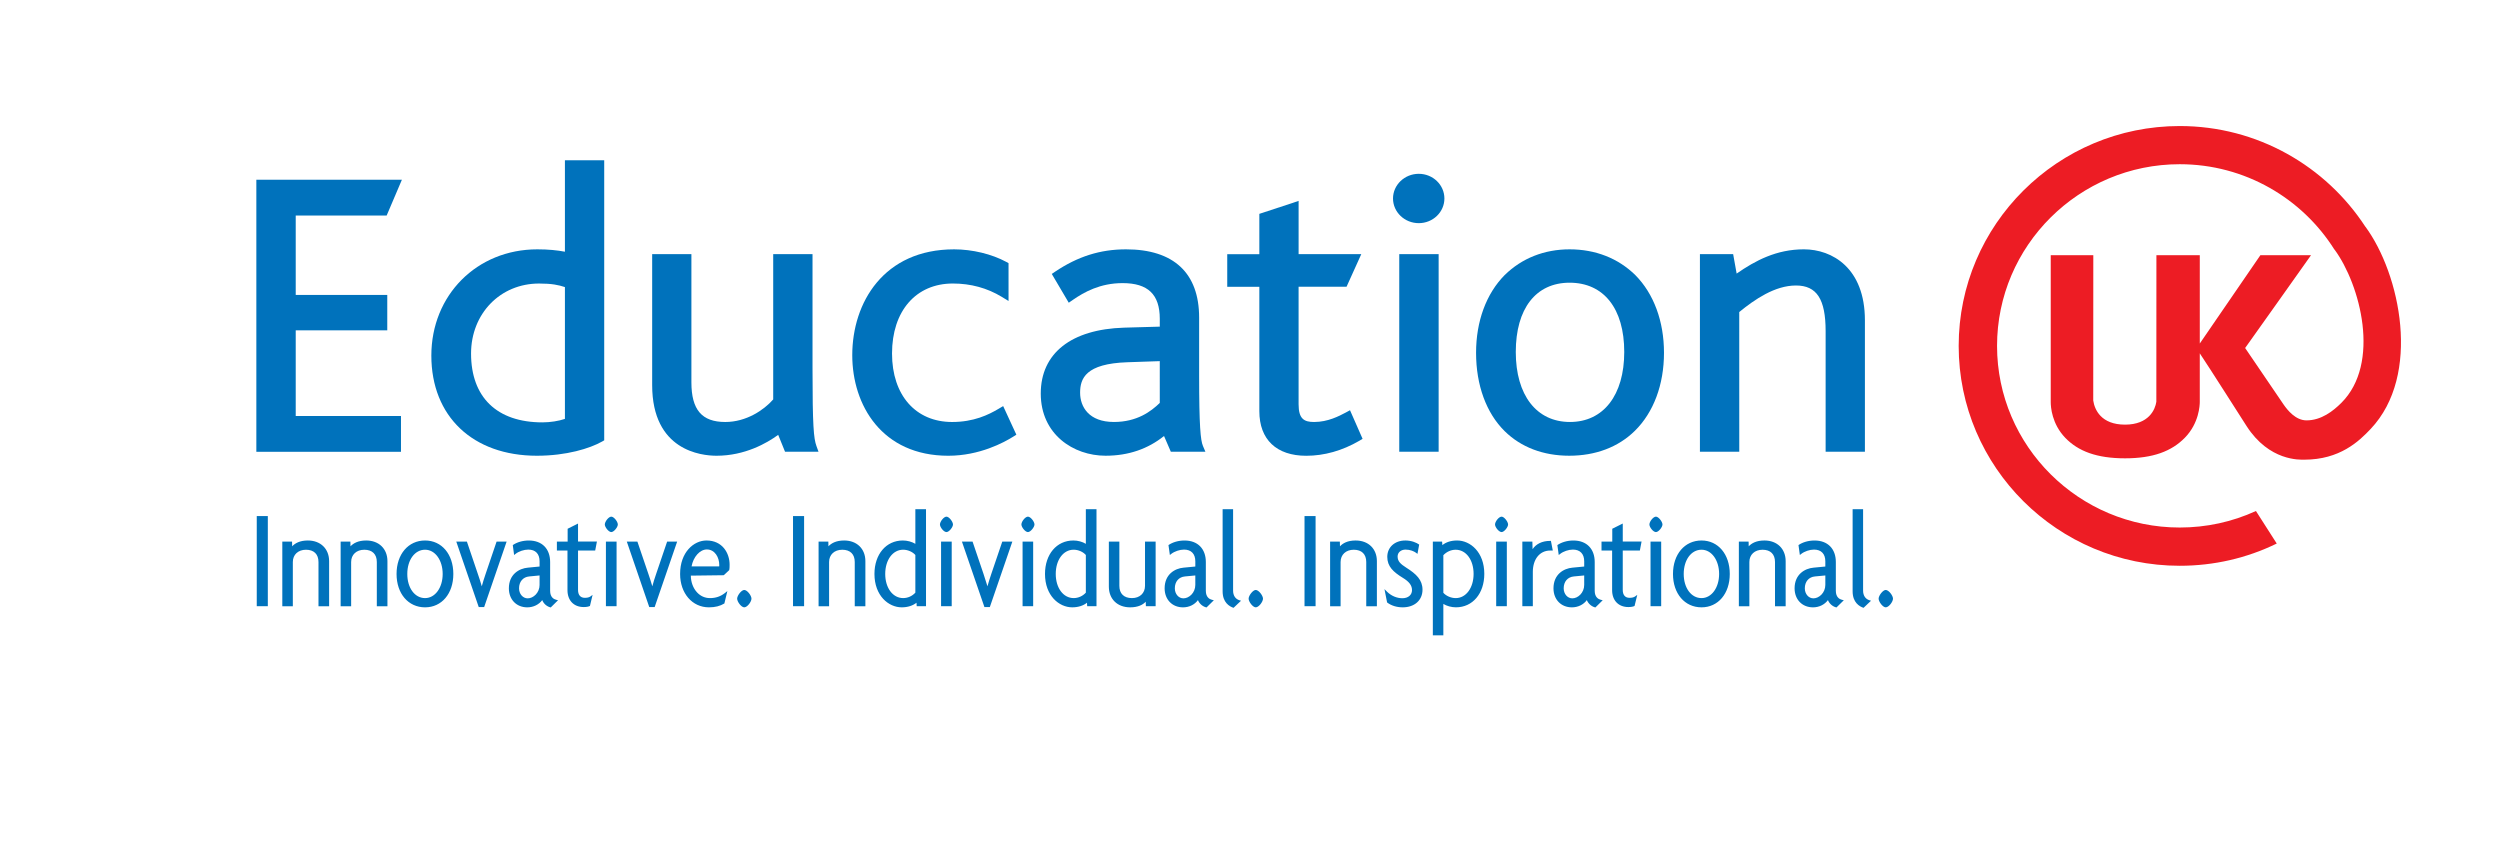
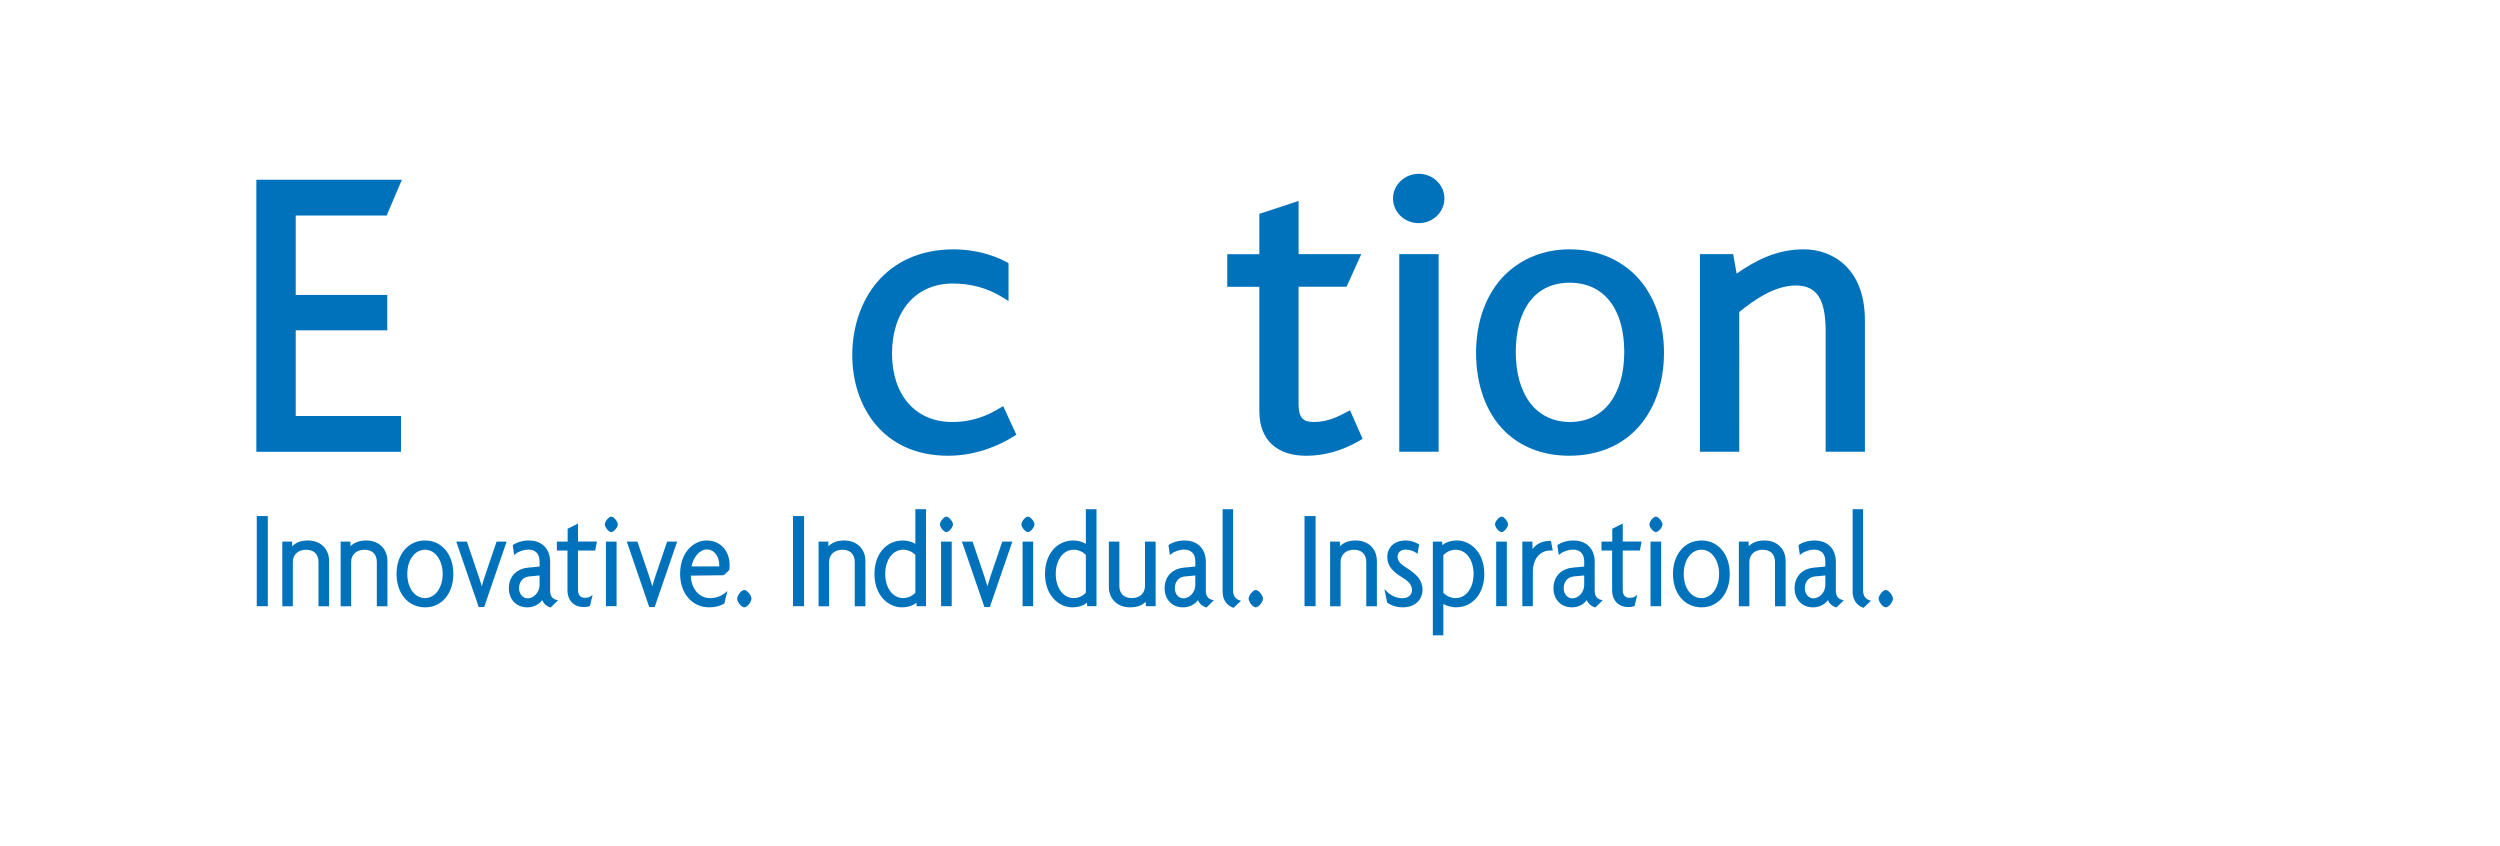
<svg xmlns="http://www.w3.org/2000/svg" xmlns:xlink="http://www.w3.org/1999/xlink" id="Layer_1" x="0px" y="0px" viewBox="0 0 1513.41 512.28" style="enable-background:new 0 0 1513.41 512.28;" xml:space="preserve">
  <style type="text/css"> .st0{fill:#026EB2;} .st1{fill:#016DB1;} .st2{fill:#2B64AF;} .st3{fill:#0072BC;} .st4{clip-path:url(#SVGID_00000156565187624966960400000004222073266066048415_);} .st5{fill:#ED1C24;} .st6{clip-path:url(#SVGID_00000134957379277139363860000016177800872786523782_);} .st7{fill-rule:evenodd;clip-rule:evenodd;fill:#0072BC;} </style>
  <g id="surface1">
    <path class="st3" d="M1052.88,188.89c9.34-7.62,21.54-16.06,34.34-16.06c12.59,0,17.95,8.28,17.95,27.64v73h23.78v-79.54 c0-31.75-19.86-43-36.95-43c-16.58,0-29.41,6.83-40.7,14.69c-0.7-4.03-2.11-11.77-2.11-11.77h-20.12v119.62h23.82" />
-     <path class="st3" d="M341.98,97v55.38c-4.72-0.89-10.03-1.44-16.72-1.44c-36.56,0-64.14,27.68-64.14,64.33 c0,36.78,25.09,60.62,63.9,60.62c17.86,0,32.07-4.41,39.44-8.58l1.31-0.75V97H341.98z M341.98,253.58 c-3.64,1.28-8.87,2.11-13.64,2.11c-27.48,0-43.18-15.18-43.18-41.66c0-24.15,17.67-42.39,41.16-42.39c7.79,0,11.75,0.87,15.66,2.15 " />
-     <path class="st3" d="M491.87,222.97v-69.11h-23.8v87.95c-5.65,6.43-16.28,13.65-29.03,13.65c-14.16,0-20.49-7.4-20.49-23.99v-77.61 H394.8v79.28c0,39.69,29.8,42.75,38.96,42.75c17.15,0,30.43-7.6,37.33-12.64c1.41,3.45,4.15,10.23,4.15,10.23h20.26l-1.25-3.46 C492.58,265.44,491.87,257.9,491.87,222.97" />
    <path class="st3" d="M242.74,251.82h-63.72v-51.86h55.42v-21.43h-55.42v-48.04h55.04l9.23-21.67h-88.11v164.67h87.56" />
    <path class="st3" d="M858.87,135.09c8.58,0,15.52-6.7,15.52-14.93s-6.94-14.94-15.52-14.94s-15.59,6.71-15.59,14.94 S850.28,135.09,858.87,135.09" />
    <path class="st3" d="M847.06,153.85v119.62h23.84V153.85h-2.7" />
    <g>
      <defs>
-         <rect id="SVGID_1_" x="1183.69" y="76.31" width="269.78" height="268.56" />
-       </defs>
+         </defs>
      <clipPath id="SVGID_00000026870251411746152360000004179732057059281564_">
        <use xlink:href="#SVGID_1_" style="overflow:visible;" />
      </clipPath>
      <g style="clip-path:url(#SVGID_00000026870251411746152360000004179732057059281564_);">
-         <path class="st5" d="M1431.95,137.25l-0.04,0.01c-23.88-36.64-65.31-60.96-112.39-60.96c-73.8,0-133.81,59.68-133.81,133.11 c0,73.38,60.01,133.09,133.81,133.09c20.74,0,40.61-4.62,58.74-13.46l-12.6-19.69c-14.35,6.57-29.98,10-46.14,10 c-60.93,0-110.58-49.34-110.58-109.95c0-60.65,49.65-109.99,110.58-109.99c39.45,0,74.16,20.69,93.66,51.69l0.07-0.01 c15.61,21.28,28.13,68.85,4.11,92.8c-4.94,4.91-12.09,10.59-21.1,10.59c-6.56,0-11.45-6.15-13.79-9.5l-23.35-34.31 c1.94-2.62,39.89-56.19,39.89-56.19h-30.65l-36.69,53.47v-53.47h-26.26l-0.04,88.72c-0.68,4.7-4.53,13.86-18.95,13.86 c-14.5,0-18.44-9.06-19.25-14.61l0.04-87.97h-25.77v88.98c0,2.91,0.67,13.09,8.74,21.52c7.93,8.26,19.27,12.47,36.24,12.47 c16.85,0,28.15-4.21,36.2-12.45c8.65-8.81,9.05-19.71,9.05-21.78v-29.33c5.12,7.53,28,43.61,28.32,44.02 c13.76,21.38,32.34,20.36,34.96,20.36c21.43,0,33.09-11.08,40.13-18.57C1466.07,227,1452.94,165.78,1431.95,137.25" />
-       </g>
+         </g>
    </g>
    <path class="st3" d="M822.88,266.84l1.98-1.19l-7.61-17.31l-2.62,1.42c-4.01,2.11-10.75,5.7-19.11,5.7c-5.94,0-9.4-1.74-9.4-10.7 v-71.17h29.03l8.92-19.73h-37.94v-32.26l-3.57,1.23l-20.2,6.63v24.41h-19.43v19.73h19.43v75.3c0,17.16,10.35,27.01,28.4,27.01 C801.68,275.89,812.52,272.85,822.88,266.84" />
    <path class="st3" d="M950.18,150.94c-15.36,0-28.92,5.4-39.25,15.53l-0.04,0.03c-11.17,11.28-17.33,27.99-17.33,47.05 c0,19.6,6.16,36.49,17.38,47.52c9.84,9.66,23.32,14.81,39.02,14.81c15.96,0,29.7-5.21,39.7-15.05 c11.35-11.16,17.66-27.97,17.66-47.27c0-19.06-6.18-35.77-17.38-47.05C979.57,156.34,965.84,150.94,950.18,150.94 M950.4,255.45 c-20.28,0-32.8-16.25-32.8-42.37c0-26.26,12.16-41.94,32.58-41.94c20.69,0,33.08,15.68,33.08,41.94 C983.26,239.2,970.67,255.45,950.4,255.45" />
-     <path class="st3" d="M729.71,273.48l-1.5-3.54c-1.43-3.38-2.3-11.92-2.3-42.82v-34.85c0-26.98-15.37-41.33-44.29-41.33 c-15.59,0-29.19,4.32-42.92,13.54l-1.99,1.35l10.28,17.43l2.47-1.71c6.86-4.73,16.49-10.16,30.14-10.16 c15.35,0,22.49,6.87,22.49,21.61v4.74c-4.16,0.11-21.57,0.61-21.57,0.61c-32.06,0.98-50.48,15.51-50.48,39.89 c0,24.7,19.76,37.64,39.24,37.64c13.87,0,25.67-4.14,35.38-11.94c1.37,3.23,4.12,9.53,4.12,9.53H729.71z M702.09,243.92 c-5.31,5.16-13.82,11.53-27.77,11.53c-15.12,0-20.46-9.14-20.46-17.71c0-8.65,3.37-17.6,28.6-18.45c0,0,13.69-0.44,19.62-0.67" />
    <path class="st3" d="M604.63,247.4c-6.29,3.75-15.19,8.06-28.27,8.06c-22.07,0-36.36-16.26-36.36-41.43 c0-25.76,14.45-42.4,36.83-42.4c10.83,0,20.76,2.72,29.56,8.05l4.14,2.53V159.3l-1.35-0.75c-8.83-4.77-20.59-7.61-31.59-7.61 c-42.58,0-61.66,32.2-61.66,64.06c0,30.32,17.99,60.89,58.14,60.89c18.97,0,33.76-8.08,39.26-11.53l1.93-1.22l-7.98-17.31" />
    <g>
      <defs>
        <rect id="SVGID_00000169530163534377370530000002596831494954565563_" x="155.18" y="307.73" width="991.37" height="76.88" />
      </defs>
      <clipPath id="SVGID_00000124143391444779497340000015908903744102123650_">
        <use xlink:href="#SVGID_00000169530163534377370530000002596831494954565563_" style="overflow:visible;" />
      </clipPath>
      <g style="clip-path:url(#SVGID_00000124143391444779497340000015908903744102123650_);">
        <path class="st7" d="M572.96,312.76c-1.66,0-3.95,3.02-3.95,4.74c0,1.66,2.29,4.6,3.95,4.6c1.61,0,3.94-3,3.94-4.6 C576.9,315.87,574.56,312.76,572.96,312.76 M760.18,357.14c-1.74,0-4.31,3.45-4.31,5.26c0,1.85,2.53,5.26,4.31,5.26 c1.84,0,4.39-3.36,4.39-5.26C764.56,360.55,761.97,357.14,760.18,357.14 M723.6,354.06c0,4.81-3.77,8.16-7.21,8.16 c-2.92,0-5.19-2.67-5.19-6.07c0-4.05,2.38-6.86,6.14-7.19l6.26-0.6V354.06z M729.97,357.65v-17.43c0-8.02-4.94-13.02-12.88-13.02 c-3.71,0-7.23,1.03-9.74,2.78l0.85,6l0.83-0.66c1.98-1.55,5.14-2.62,7.75-2.62c4.34,0,6.83,2.59,6.83,7.1v3.16l-7.11,0.68 c-5.28,0.47-11.47,4.03-11.47,12.52c0,6.77,4.59,11.51,11.12,11.51c3.81,0,7.1-1.7,9.05-4.39c0.96,2.37,3.11,4.02,5.2,4.45 l4.43-4.37l-1.13-0.26C732.3,362.77,729.97,361.63,729.97,357.65 M1068.11,327.19c-4.88,0-7.79,1.69-9.5,3.52l-0.07-2.86h-5.9 v39.14h6.36v-26.77c0-4.45,3.21-7.43,7.98-7.43c4.8,0,7.54,2.7,7.54,7.43v26.77h6.45v-27.28 C1080.97,332.22,1075.81,327.19,1068.11,327.19 M746.47,357.56v-49.32h-6.34v49.73c0,6.79,4.12,9.16,6.61,9.99l4.54-4.3 l-1.03-0.31C747.86,362.6,746.47,360.5,746.47,357.56 M1030.04,362.07c-6.24,0-10.78-6.14-10.78-14.61 c0-8.5,4.54-14.68,10.78-14.68c6.07,0,10.65,6.31,10.65,14.68C1040.69,355.78,1036.11,362.07,1030.04,362.07 M1030.04,327.19 c-10.18,0-17.28,8.34-17.28,20.27c0,11.9,7.1,20.2,17.28,20.2c10.07,0,17.1-8.3,17.1-20.2 C1047.14,335.53,1040.11,327.19,1030.04,327.19 M606.75,327.85l-6.65,19.57c-0.96,2.82-1.71,5.26-2.33,7.51l-2.39-7.52 l-6.63-19.56h-6.44l13.62,39.64h3.28l13.63-39.64H606.75z M657.33,358.77c-1.9,2.09-4.56,3.29-7.37,3.29 c-6.29,0-10.85-6.14-10.85-14.61c0-8.5,4.55-14.68,10.85-14.68c2.77,0,5.7,1.28,7.37,3.2V358.77z M657.33,308.24v20.98 c-2.02-1.24-4.81-2.03-7.54-2.03c-10.12,0-17.19,8.34-17.19,20.27c0,13.12,8.5,20.2,16.49,20.2c3.64,0,6.77-1.04,8.93-2.79 l0.12,2.12h5.64v-58.75H657.33z M619.03,366.99h6.41v-39.14h-6.41V366.99z M693.15,327.85v26.8c0,4.44-3.17,7.42-7.91,7.42 c-4.84,0-7.62-2.71-7.62-7.42v-26.8h-6.36v27.29c0,7.49,5.17,12.52,12.88,12.52c4.92,0,7.78-1.63,9.44-3.4l0.1,2.73h5.9v-39.14 H693.15z M622.27,312.76c-1.66,0-3.95,3.02-3.95,4.74c0,1.63,2.32,4.6,3.95,4.6c1.6,0,3.96-3,3.96-4.6 C626.24,315.83,623.91,312.76,622.27,312.76 M938.31,327.44c-4.79,0-8.49,1.89-10.54,5.02l-0.13-4.61h-6.07v39.14h6.35v-20.78 c0-7.73,4.22-12.93,10.48-12.93h1.6l-1.13-5.84H938.31z M959.02,354.06c0,4.81-3.78,8.16-7.2,8.16c-2.91,0-5.22-2.67-5.22-6.07 c0-4.05,2.41-6.86,6.15-7.19l6.27-0.6V354.06z M965.38,357.65v-17.43c0-8.02-4.94-13.02-12.88-13.02c-3.67,0-7.22,1.03-9.73,2.78 l0.83,6l0.86-0.66c1.94-1.55,5.13-2.62,7.72-2.62c4.33,0,6.84,2.59,6.84,7.1v3.16l-7.11,0.68c-5.3,0.47-11.49,4.03-11.49,12.52 c0,6.77,4.59,11.51,11.14,11.51c3.78,0,7.09-1.7,9.05-4.39c0.95,2.37,3.14,4.02,5.18,4.45l4.43-4.37l-1.12-0.26 C967.71,362.77,965.38,361.63,965.38,357.65 M1002.44,312.76c-1.66,0-3.95,3.02-3.95,4.74c0,1.66,2.29,4.6,3.95,4.6 c1.61,0,3.96-3,3.96-4.6C1006.4,315.87,1004.05,312.76,1002.44,312.76 M999.17,366.99h6.45v-39.14h-6.45V366.99z M851.29,343.64 c-3.47-2.21-5.23-3.85-5.23-6.77c0-2.42,2.02-4.17,4.81-4.17c2.75,0,5.09,1,6.35,1.94l0.86,0.66l1.04-5.64 c-1.54-1.13-4.65-2.47-8.35-2.47c-6.45,0-10.96,4.08-10.96,9.93c0,5.74,3.58,9.1,9.41,12.68c3.84,2.32,5.56,4.61,5.56,7.42 c0,2.96-2.34,4.93-5.83,4.93c-3.37,0-6.76-1.44-9.31-3.97l-1.54-1.55l1.6,8.07c2.49,1.93,5.87,2.96,9.43,2.96 c7.19,0,12-4.3,12-10.69C861.12,351.04,857.36,347.47,851.29,343.64 M789.71,366.99h6.7v-54.57h-6.7V366.99z M820.64,327.19 c-4.87,0-7.75,1.69-9.47,3.52l-0.07-2.86h-5.9v39.14h6.35v-26.77c0-4.45,3.21-7.43,7.99-7.43c4.79,0,7.54,2.7,7.54,7.43v26.77 h6.44v-27.28C833.52,332.22,828.38,327.19,820.64,327.19 M905.74,366.99h6.44v-39.14h-6.44V366.99z M909.02,312.76 c-1.7,0-3.98,3.02-3.98,4.74c0,1.63,2.32,4.6,3.98,4.6c1.56,0,3.92-3,3.92-4.6C912.94,315.87,910.58,312.76,909.02,312.76 M881.22,362.07c-2.81,0-5.69-1.26-7.47-3.2v-22.78c2-2.1,4.69-3.3,7.47-3.3c6.27,0,10.84,6.14,10.84,14.61 C892.06,355.89,887.49,362.07,881.22,362.07 M882.08,327.19c-3.69,0-6.72,1-8.92,2.81l-0.16-2.15h-5.61v56.76h6.36V365.6 c2.11,1.26,4.88,2.05,7.63,2.05c10.12,0,17.16-8.35,17.16-20.27C898.55,334.27,890.09,327.19,882.08,327.19 M982.35,316.93 l-0.97,0.48l-5.37,2.68v7.76h-6.51v5.42h6.42v24.03c0,6.19,3.86,10.19,9.83,10.19c1.54,0,2.89-0.22,3.75-0.66l1.64-6.71 l-1.37,0.98c-0.77,0.54-1.84,0.8-3.34,0.8c-2.62,0-4.08-1.7-4.08-4.77v-23.87h10.36l1.03-5.42h-11.38V316.93z M300.62,327.85 l-6.64,19.57c-0.98,2.82-1.71,5.26-2.33,7.51c-0.73-2.51-1.51-5.1-2.39-7.52l-6.62-19.56h-6.43l13.6,39.64h3.29l13.6-39.64 H300.62z M1141.54,357.14c-1.72,0-4.29,3.45-4.29,5.26c0,1.85,2.52,5.26,4.29,5.26c1.87,0,4.41-3.36,4.41-5.26 C1145.95,360.55,1143.37,357.14,1141.54,357.14 M349.93,316.93l-0.94,0.48l-5.36,2.68v7.76h-6.51v5.42h6.41v24.03 c0,6.19,3.84,10.19,9.83,10.19c1.57,0,2.87-0.22,3.77-0.66l1.6-6.71l-1.35,0.98c-0.78,0.54-1.84,0.8-3.36,0.8 c-2.62,0-4.1-1.7-4.1-4.77v-23.87h10.39l1.04-5.42h-11.43V316.93z M326.64,354.06c0,4.81-3.82,8.16-7.18,8.16 c-2.96,0-5.25-2.67-5.25-6.07c0-4.05,2.43-6.86,6.14-7.19l6.28-0.6V354.06z M333.03,357.65v-17.43c0-8.02-4.92-13.02-12.9-13.02 c-3.68,0-7.22,1.03-9.71,2.78l0.8,6l0.86-0.66c1.92-1.55,5.13-2.62,7.73-2.62c4.35,0,6.83,2.59,6.83,7.1v3.16l-7.08,0.68 c-5.32,0.47-11.51,4.03-11.51,12.52c0,6.77,4.58,11.51,11.15,11.51c3.73,0,7.06-1.7,9.05-4.39c0.9,2.37,3.09,4.02,5.14,4.45 l4.43-4.37l-1.08-0.26C335.34,362.77,333.03,361.63,333.03,357.65 M257.32,362.07c-6.23,0-10.76-6.14-10.76-14.61 c0-8.5,4.53-14.68,10.76-14.68c6.08,0,10.66,6.31,10.66,14.68C267.98,355.78,263.4,362.07,257.32,362.07 M257.32,327.19 c-10.17,0-17.26,8.34-17.26,20.27c0,11.9,7.1,20.2,17.26,20.2c10.09,0,17.11-8.3,17.11-20.2 C274.43,335.53,267.41,327.19,257.32,327.19 M155.43,366.99h6.7v-54.57h-6.7V366.99z M186.37,327.19c-4.88,0-7.76,1.69-9.5,3.52 l-0.07-2.86h-5.9v39.14h6.37v-26.77c0-4.45,3.2-7.43,7.97-7.43c4.79,0,7.56,2.7,7.56,7.43v26.77h6.44v-27.28 C199.24,332.22,194.06,327.19,186.37,327.19 M569.69,366.99h6.44v-39.14h-6.44V366.99z M221.68,327.19 c-4.89,0-7.76,1.69-9.5,3.52l-0.07-2.86h-5.9v39.14h6.36v-26.77c0-4.45,3.21-7.43,7.98-7.43c4.81,0,7.56,2.7,7.56,7.43v26.77 h6.43v-27.28C234.54,332.22,229.38,327.19,221.68,327.19 M450.54,357.14c-1.75,0-4.3,3.45-4.3,5.26c0,1.85,2.51,5.26,4.3,5.26 c1.84,0,4.37-3.36,4.37-5.26C454.92,360.55,452.34,357.14,450.54,357.14 M480.06,366.99h6.71v-54.57h-6.71V366.99z M554.12,358.77c-1.91,2.09-4.56,3.29-7.38,3.29c-6.28,0-10.86-6.14-10.86-14.61c0-8.5,4.58-14.68,10.86-14.68 c2.77,0,5.7,1.28,7.38,3.2V358.77z M554.12,308.24v20.98c-2.04-1.24-4.83-2.03-7.57-2.03c-10.11,0-17.19,8.34-17.19,20.27 c0,13.12,8.5,20.2,16.51,20.2c3.64,0,6.76-1.04,8.94-2.79l0.12,2.12h5.64v-58.75H554.12z M1104.99,354.06 c0,4.81-3.81,8.16-7.21,8.16c-2.94,0-5.21-2.67-5.21-6.07c0-4.05,2.4-6.86,6.14-7.19l6.28-0.6V354.06z M1111.35,357.65v-17.43 c0-8.02-4.93-13.02-12.88-13.02c-3.69,0-7.25,1.03-9.73,2.78l0.83,6l0.84-0.66c1.98-1.55,5.13-2.62,7.73-2.62 c4.36,0,6.85,2.59,6.85,7.1v3.16l-7.1,0.68c-5.31,0.47-11.51,4.03-11.51,12.52c0,6.77,4.58,11.51,11.15,11.51 c3.76,0,7.05-1.7,9.04-4.39c0.95,2.37,3.1,4.02,5.17,4.45l4.44-4.37l-1.12-0.26C1113.67,362.77,1111.35,361.63,1111.35,357.65 M511.02,327.19c-4.89,0-7.78,1.69-9.51,3.52l-0.06-2.86h-5.91v39.14h6.36v-26.77c0-4.45,3.2-7.43,7.99-7.43s7.54,2.7,7.54,7.43 v26.77h6.44v-27.28C523.88,332.22,518.71,327.19,511.02,327.19 M1127.85,357.56v-49.32h-6.34v49.73c0,6.79,4.14,9.17,6.61,9.99 l4.54-4.3l-1.02-0.31C1129.25,362.6,1127.85,360.5,1127.85,357.56 M370.05,312.76c-1.63,0-3.92,3.02-3.92,4.74 c0,1.63,2.33,4.6,3.92,4.6c1.6,0,3.96-3,3.96-4.6C374.01,315.83,371.67,312.76,370.05,312.76 M403.86,327.85l-6.65,19.57 c-0.99,2.82-1.72,5.25-2.32,7.51c-0.74-2.52-1.54-5.12-2.39-7.52l-6.65-19.56h-6.41l13.59,39.64h3.28l13.62-39.64H403.86z M366.8,366.99h6.45v-39.14h-6.45V366.99z M435.38,342.88h-16.73c1.03-5.73,5.03-10.26,9.23-10.26c4.9,0,7.54,4.84,7.54,9.41 L435.38,342.88z M427.68,327.19c-7.73,0-15.97,7.12-15.97,20.27c0,11.7,7.34,20.2,17.45,20.2c3.75,0,6.73-0.75,9.35-2.34 l1.81-7.5l-1.44,1.15c-2.71,2.12-5.59,3.1-9.11,3.1c-2.97,0-5.65-1.17-7.73-3.38c-2.44-2.57-3.83-6.34-3.83-10.22l19.94-0.25 l3.28-3.07c0.25-0.95,0.25-2.46,0.25-3.28C441.68,334.8,437.3,327.19,427.68,327.19" />
      </g>
    </g>
  </g>
</svg>